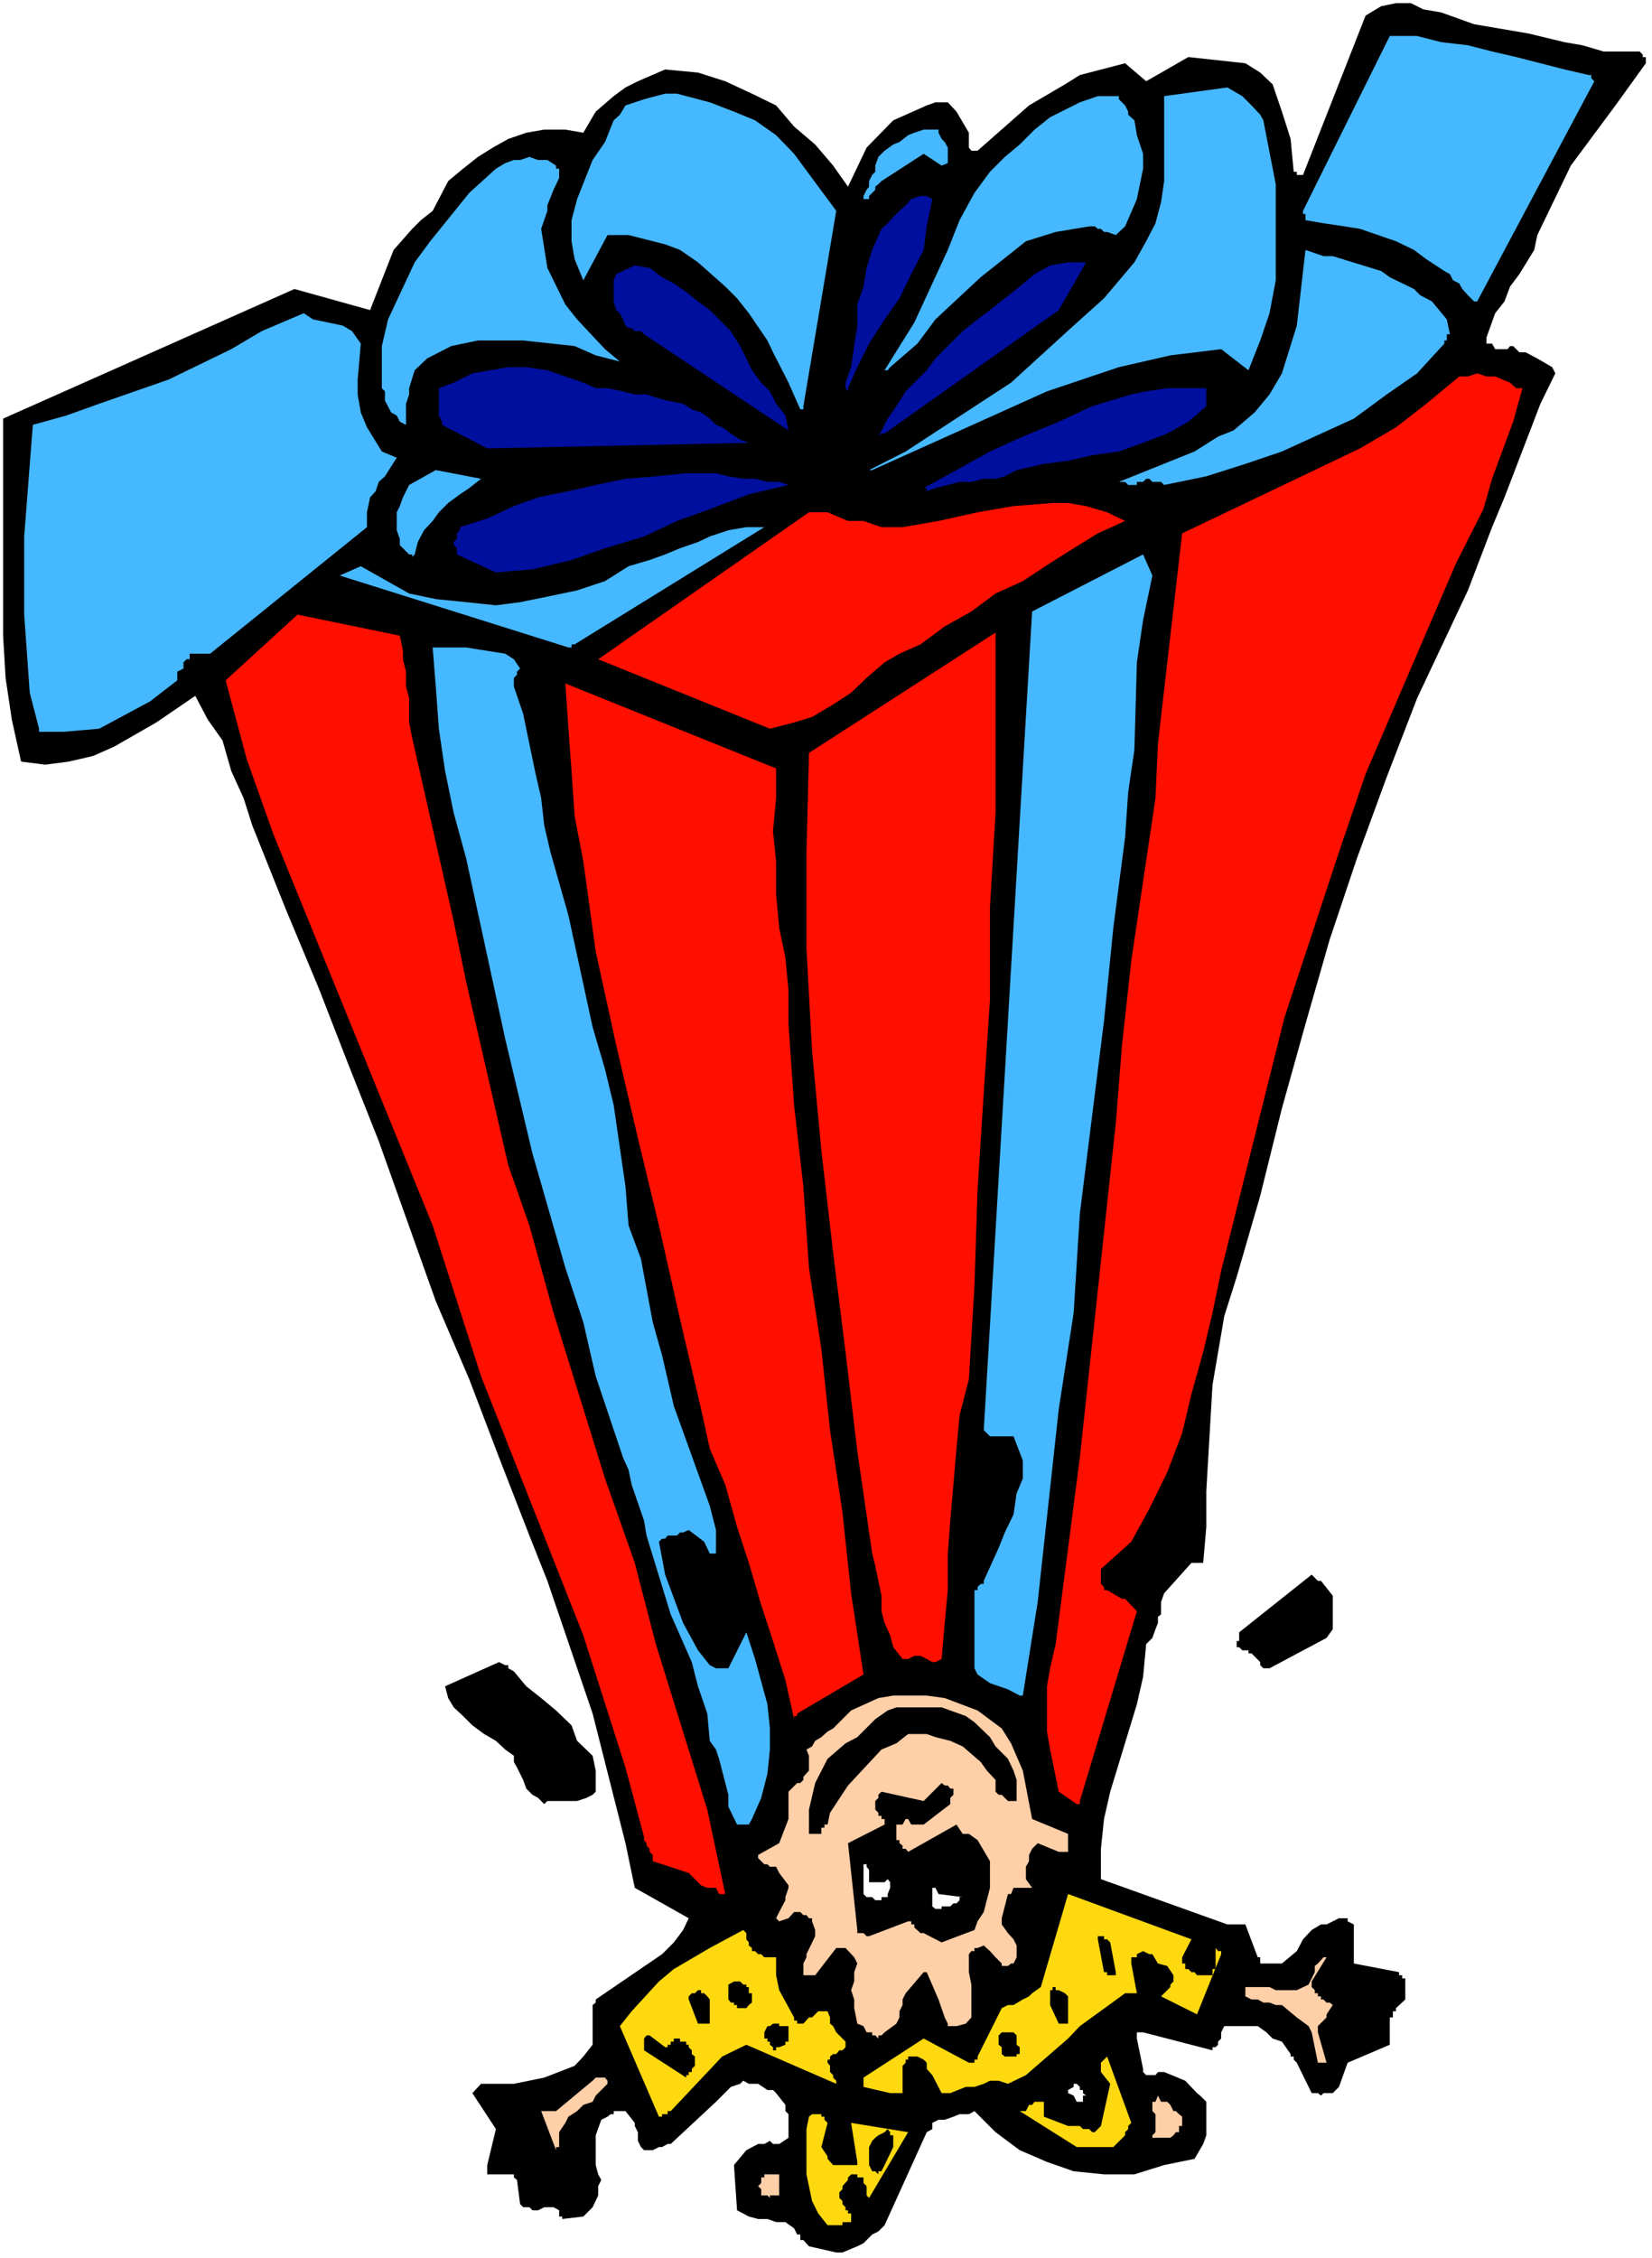
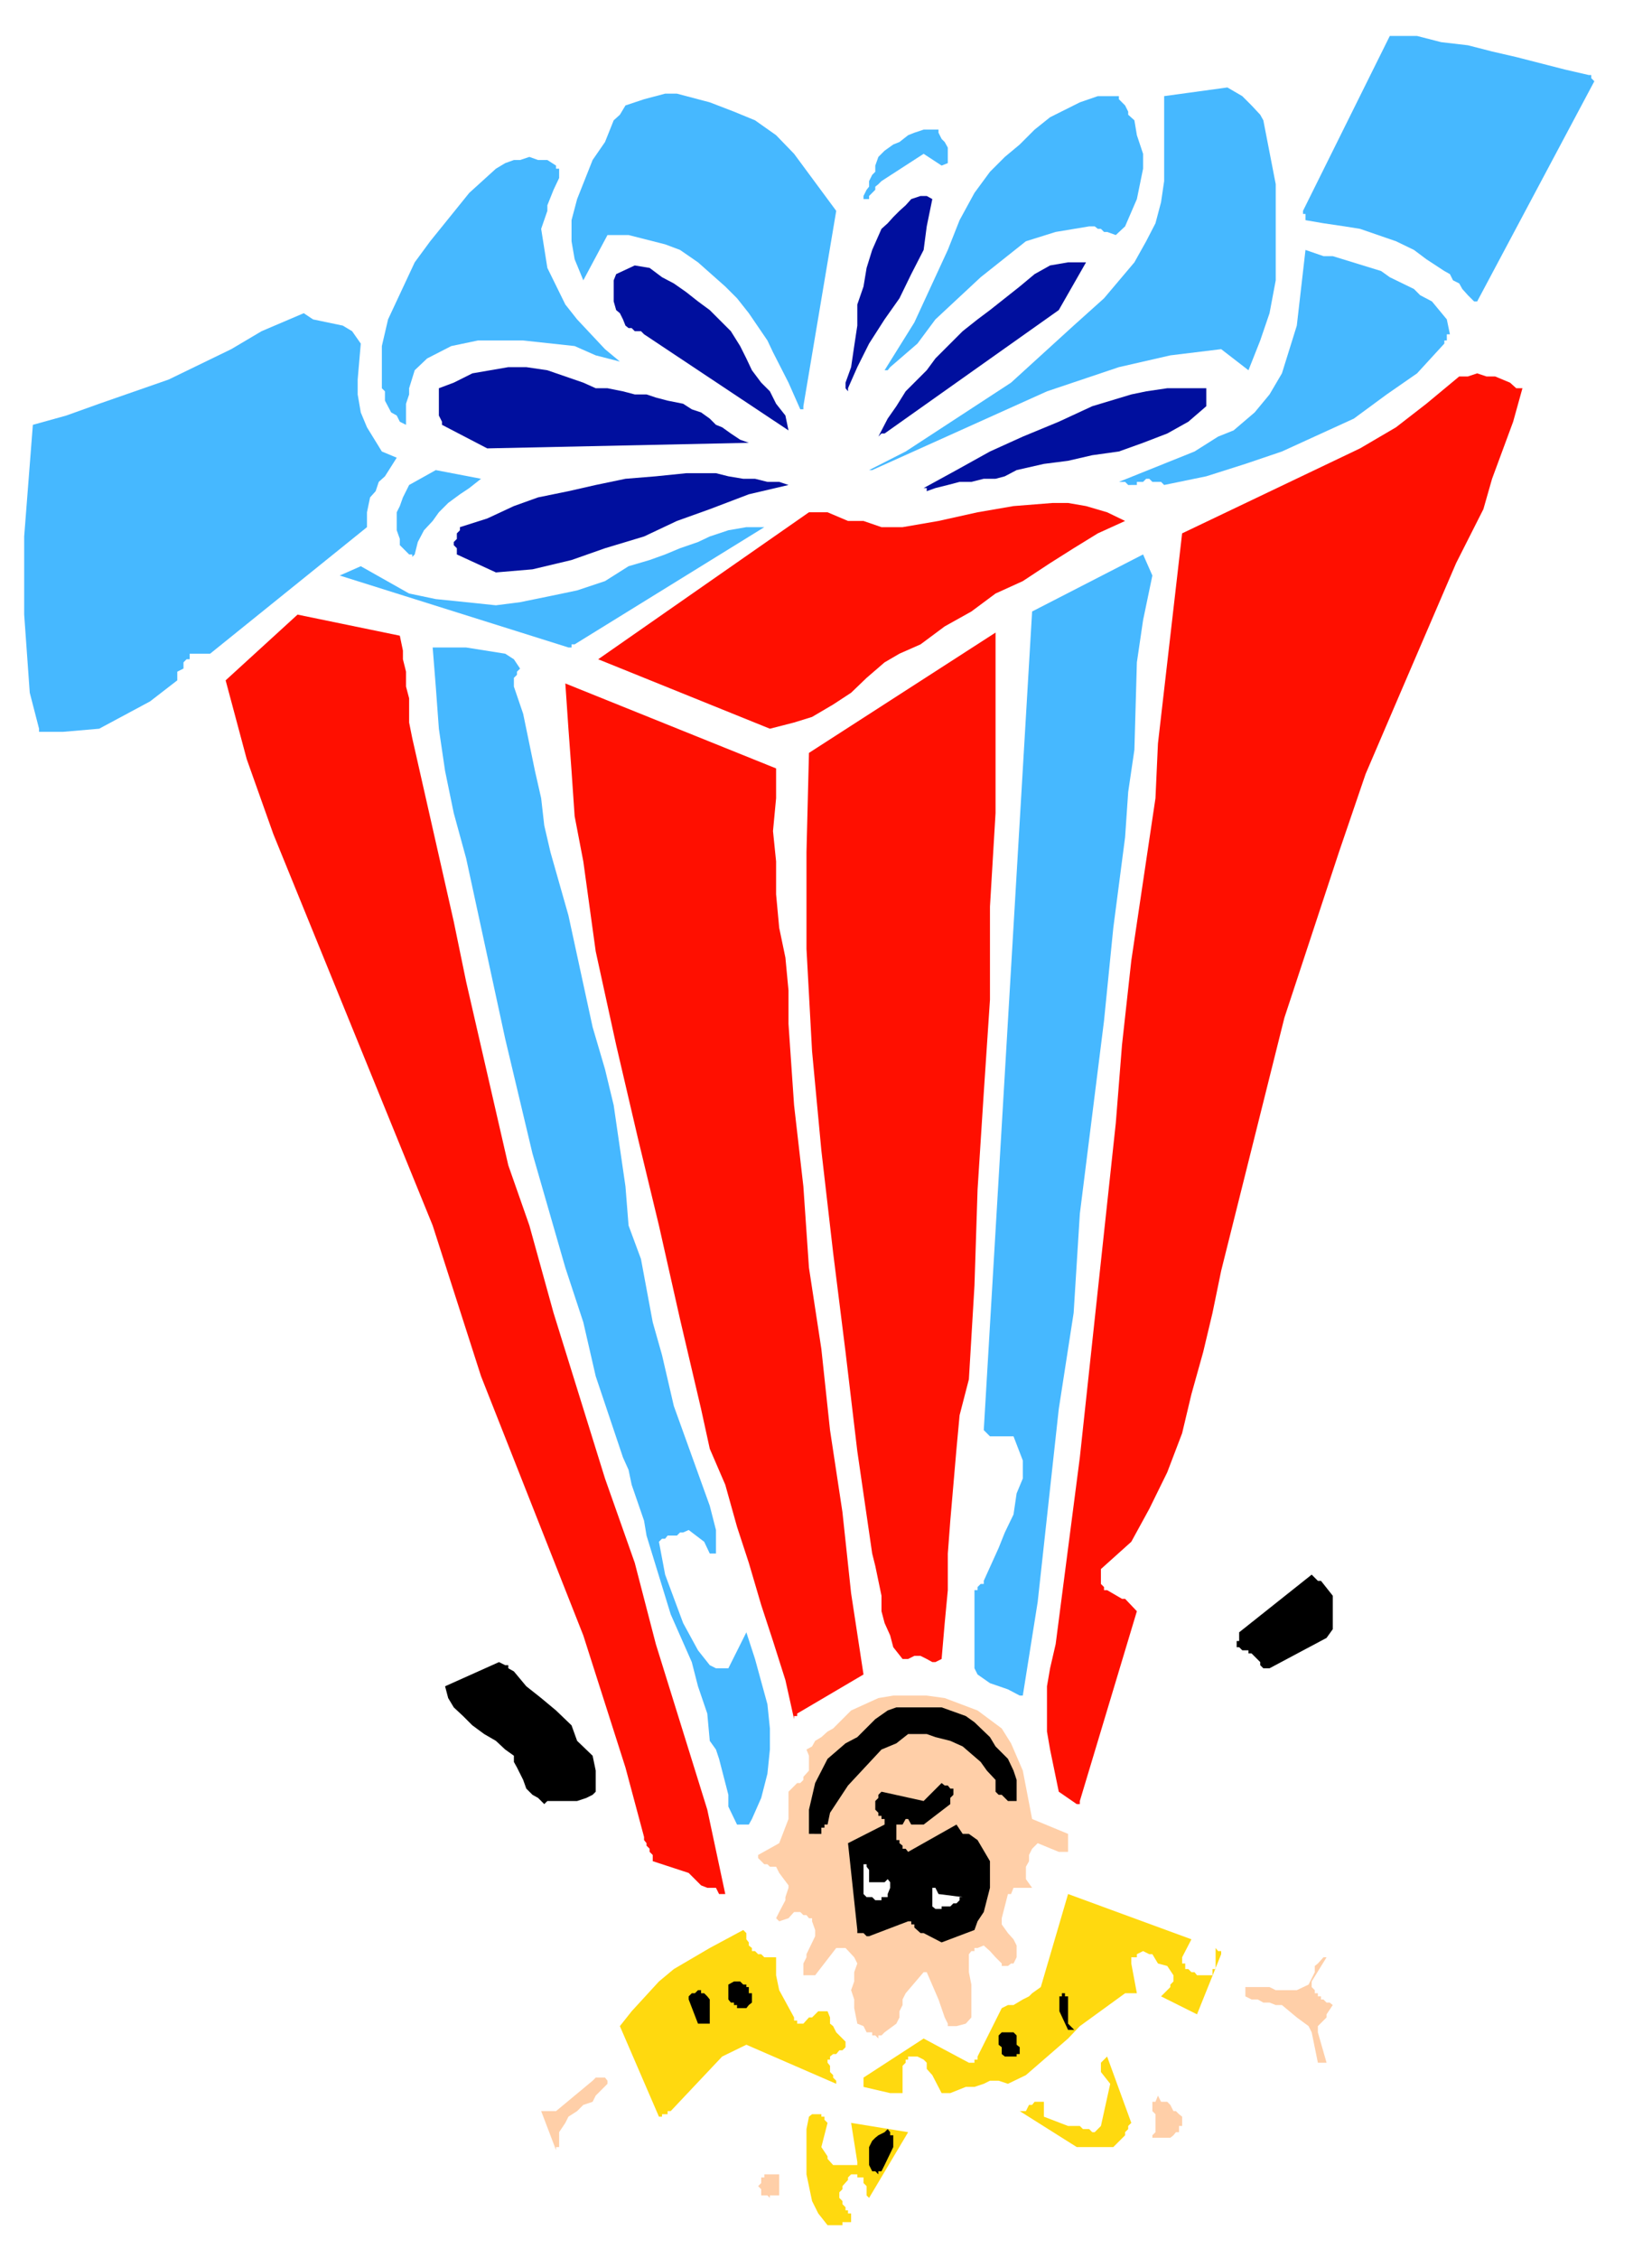
<svg xmlns="http://www.w3.org/2000/svg" xmlns:ns1="http://sodipodi.sourceforge.net/DTD/sodipodi-0.dtd" xmlns:ns2="http://www.inkscape.org/namespaces/inkscape" version="1.0" width="113.922mm" height="155.668mm" id="svg49" ns1:docname="Gift 31.wmf">
  <rect width="100%" height="100%" fill="#333333" stroke="none" />
  <ns1:namedview id="namedview49" pagecolor="#ffffff" bordercolor="#000000" borderopacity="0.25" ns2:showpageshadow="2" ns2:pageopacity="0.0" ns2:pagecheckerboard="0" ns2:deskcolor="#d1d1d1" ns2:document-units="mm" />
  <defs id="defs1">
    <pattern id="WMFhbasepattern" patternUnits="userSpaceOnUse" width="6" height="6" x="0" y="0" />
  </defs>
  <path style="fill:#ffffff;fill-opacity:1;fill-rule:evenodd;stroke:none" d="M 0,588.353 H 430.571 V 0 H 0 Z" id="path1" />
-   <path style="fill:#000000;fill-opacity:1;fill-rule:evenodd;stroke:none" d="m 217.951,586.899 h 1.616 l 3.878,-1.616 1.616,-0.808 2.262,-2.262 1.616,-0.808 1.616,-1.616 10.986,-24.239 1.454,-0.808 v -1.616 l 1.616,-0.808 h 1.616 l 2.262,-0.808 1.616,-0.646 h 2.423 l 1.454,-0.808 5.493,5.494 6.301,4.686 7.109,3.07 6.947,2.424 7.917,0.808 h 7.917 l 7.755,-2.424 7.917,-1.616 2.262,-3.878 0.808,-2.262 v -4.848 -1.454 -2.424 l -1.616,-1.616 -0.808,-0.646 -3.07,-3.232 -5.493,-2.262 h -1.616 l -0.646,0.808 h -2.423 l -0.808,-0.808 v -0.808 L 296.31,531.15 v -1.616 h 1.616 l 18.095,4.686 v -0.808 h 0.808 l 0.646,-0.646 v -0.808 l 0.808,-0.808 v -1.616 l 0.808,-1.616 h 1.616 4.685 2.423 l 2.262,1.616 1.616,1.616 2.423,0.808 2.262,3.232 v 0.646 h 0.808 v 0.808 l 0.808,0.808 3.878,7.918 h 1.616 l 0.808,0.646 0.646,-0.646 h 2.423 l 1.616,-1.616 2.262,-6.302 10.986,-4.686 v -7.11 h 0.808 V 524.04 h 0.808 v -0.808 l 2.423,-2.262 v -5.494 h -0.808 v -0.808 h -0.808 v -0.808 l -11.794,-2.262 v -4.04 -1.454 -4.686 l -1.616,-0.808 v -0.808 h -2.262 l -3.231,1.616 h -1.454 l -2.423,1.454 -2.262,2.424 -1.616,3.07 -3.878,3.232 h -1.616 -2.423 -0.808 -0.808 v -1.616 h -0.646 l -3.231,-8.564 h -4.685 l -32.959,-11.796 v -7.918 l 0.808,-7.756 1.616,-7.11 6.947,-22.784 1.616,-7.11 0.808,-8.564 1.616,-1.616 0.808,-2.262 0.646,-1.616 v -1.616 l 0.808,-0.646 v -3.232 l 0.808,-2.262 7.109,-7.918 h 3.07 l 0.808,-9.372 v -9.372 l 1.616,-27.632 3.07,-17.937 3.231,-10.18 6.139,-21.168 5.655,-22.784 6.139,-21.976 6.301,-21.976 7.109,-21.168 7.755,-21.168 7.917,-20.522 13.248,-28.117 6.301,-16.482 3.231,-7.756 9.371,-24.4 3.878,-7.918 -0.808,-1.616 -3.878,-2.262 -3.07,-1.616 h -1.616 l -1.616,-1.616 h -0.808 l -0.646,0.808 h -3.231 l -0.808,-1.454 h -1.454 v -0.808 -0.808 l 2.262,-6.302 2.423,-3.07 1.454,-3.878 2.423,-3.232 3.878,-6.302 0.808,-3.878 8.725,-18.098 11.633,-15.674 7.917,-10.988 v -1.616 h -0.808 v -0.646 l -0.808,-0.808 h -9.371 l -5.493,-1.616 -4.685,-0.808 -9.371,-2.262 -14.218,-2.424 -8.563,-3.07 -4.685,-0.808 -3.231,-1.616 h -3.878 l -3.878,0.808 -4.039,2.424 -16.318,41.529 h -1.616 V 44.761 h -0.808 l -0.808,-8.564 -2.262,-7.11 -2.423,-7.11 -3.231,-3.07 -3.878,-2.424 -14.864,-1.616 -10.986,6.302 -5.493,-4.686 -11.794,3.07 -3.878,2.424 -9.371,5.494 -13.41,11.796 h -1.616 l -0.646,-0.808 v -3.878 l -3.231,-5.494 -2.262,-2.424 h -3.231 l -2.262,0.808 -8.725,3.878 -6.947,7.11 -4.847,10.18 -3.878,-5.494 -4.685,-5.494 -5.493,-4.686 -4.685,-5.494 -6.301,-3.07 -6.947,-3.232 -7.109,-2.262 -8.563,-0.808 -7.109,3.07 -3.231,1.616 -3.07,2.262 -4.685,4.04 -3.231,5.494 -4.685,-0.808 h -5.493 l -4.685,0.808 -4.685,1.616 -4.039,2.262 -3.878,2.424 -3.878,3.07 -3.878,3.232 -4.039,7.756 -3.07,2.424 -2.262,2.262 -4.847,5.494 L 96.454,80.796 76.743,75.301 0.808,109.074 v 56.557 l 0.646,10.988 1.616,10.827 2.423,10.988 6.301,0.808 6.139,-0.808 6.301,-1.454 5.493,-2.424 10.986,-6.302 10.179,-6.948 3.231,6.14 3.878,5.494 2.262,7.918 3.231,7.11 2.262,7.11 8.725,21.815 8.563,20.522 7.917,20.36 7.755,19.553 14.864,41.691 8.725,20.36 7.755,20.36 7.917,20.36 4.685,11.796 11.794,34.581 8.563,33.773 2.423,11.635 14.056,7.918 -1.454,3.07 -2.423,3.232 -3.07,3.07 -17.287,11.796 v 0.808 l -0.808,0.646 v 1.616 0.808 3.07 4.848 l -2.423,3.07 -2.262,2.424 -7.917,3.07 -7.917,1.616 h -8.563 l -2.262,2.424 6.139,9.372 -2.262,9.372 v 2.424 h 0.808 3.878 0.808 1.454 v 0.808 l 0.808,0.646 0.808,6.302 0.808,0.808 h 1.616 l 0.808,0.808 h 1.454 l 1.616,-0.808 h 2.423 l 1.454,0.808 v 1.616 h 0.808 v 0.646 l 5.493,-0.646 2.423,-2.424 1.454,-3.07 v -2.424 l 0.808,-1.616 -0.808,-1.454 -0.646,-2.424 v -7.756 l 1.454,-4.04 1.616,-0.808 0.808,-0.646 h 0.808 v -0.808 h 3.07 l 2.423,3.07 v 0.808 l 0.808,1.616 v 2.262 l 0.808,1.616 0.808,0.808 h 2.262 l 1.616,-0.808 h 0.808 l 1.454,-0.808 h 0.808 l 11.794,-10.988 1.616,-1.616 2.262,-2.262 2.423,-0.808 0.808,-0.808 1.454,0.808 h 2.423 l 2.423,1.616 h 1.454 l 0.808,0.808 2.423,3.07 v 1.616 l 0.808,0.808 v 6.14 l -2.423,1.616 h -1.616 l -0.808,-0.808 -1.454,0.808 h -1.616 l -3.07,1.616 -3.231,3.878 0.808,11.796 3.07,1.616 2.423,0.646 h 2.423 l 2.262,0.808 h 2.423 l 2.262,1.616 0.808,1.616 h 0.808 v 1.454 h 0.808 l 1.454,1.616 z" id="path2" />
  <path style="fill:#ffd90f;fill-opacity:1;fill-rule:evenodd;stroke:none" d="m 217.951,579.789 h 1.616 v -0.808 h 2.262 v -2.262 h -0.808 v -0.808 h -0.646 v -0.808 l -0.808,-0.808 v -0.808 l -0.808,-0.808 v -1.454 l 0.808,-0.808 v -0.808 l 1.454,-1.616 v -0.646 l 0.808,-0.808 h 1.616 v 0.808 h 1.616 v 0.646 0.808 l 0.808,0.808 v 2.424 l 0.646,0.646 10.179,-17.129 -14.864,-2.424 1.616,10.18 v 0.808 h -0.808 -3.878 -1.616 l -1.454,-1.616 v -0.646 l -1.616,-2.424 1.616,-6.302 -0.808,-0.808 v -0.808 h -0.808 v -0.646 h -2.423 l -0.808,0.646 -0.646,3.232 v 11.796 l 1.454,6.948 1.616,3.232 2.423,3.07 z" id="path3" />
  <path style="fill:#ffcfa8;fill-opacity:1;fill-rule:evenodd;stroke:none" d="m 200.664,572.679 v -0.646 h 0.808 0.808 0.808 v -0.808 -0.808 -0.808 -1.616 -0.646 -0.808 h -0.808 -0.808 -0.808 -0.646 -0.808 v 0.808 h -0.808 v 0.646 0.808 l -0.808,0.808 0.808,0.808 v 0.808 0.808 h 0.808 0.808 z" id="path4" />
  <path style="fill:#000000;fill-opacity:1;fill-rule:evenodd;stroke:none" d="m 230.553,564.115 2.262,-4.686 v -0.808 -0.808 -0.808 -0.646 h -0.808 v -0.808 l -0.646,-0.808 -0.808,0.808 -1.616,0.808 -0.808,0.646 -0.808,0.808 -0.808,1.616 v 1.616 1.454 1.616 l 0.808,1.616 h 0.808 l 0.808,0.808 v -0.808 h 0.808 z" id="path5" />
  <path style="fill:#ffcfa8;fill-opacity:1;fill-rule:evenodd;stroke:none" d="m 145.732,559.428 v -0.808 -0.808 -0.808 -0.646 -0.808 l 1.616,-2.424 0.808,-1.616 2.262,-1.454 1.616,-1.616 2.423,-0.808 0.808,-1.616 1.454,-1.454 1.616,-1.616 v -0.808 l -0.646,-0.808 h -0.969 -0.808 -0.646 l -0.808,0.808 -9.532,7.918 h -0.646 -0.808 -0.808 -0.808 -0.808 l 3.878,10.18 v -0.808 z" id="path6" />
  <path style="fill:#ffd90f;fill-opacity:1;fill-rule:evenodd;stroke:none" d="m 280.639,559.428 h 9.532 l 3.07,-3.07 v -0.808 l 0.808,-0.808 v -0.808 l 0.808,-0.808 -6.301,-17.29 -1.616,1.616 v 2.424 l 2.423,3.07 -2.423,10.988 -1.616,1.616 h -0.646 l -0.808,-0.808 h -1.616 l -0.808,-0.808 h -3.07 l -6.301,-2.424 v -3.878 h -2.423 l -0.646,0.808 h -0.808 l -0.808,1.616 h -0.808 -0.808 z" id="path7" />
  <path style="fill:#ffcfa8;fill-opacity:1;fill-rule:evenodd;stroke:none" d="m 301.804,557.005 h 0.808 0.808 0.808 0.808 l 0.808,-0.646 0.646,-0.808 h 0.808 v -0.808 -0.808 h 0.808 v -0.808 -1.616 l -0.808,-0.646 -0.808,-0.808 h -0.646 l -0.808,-1.616 -0.808,-0.808 h -1.616 l -0.808,-1.616 -0.646,1.616 h -0.808 v 0.808 1.616 l 0.808,0.808 v 1.454 0.808 0.808 0.808 0.808 l -0.808,0.808 v 0.646 h 0.808 z" id="path8" />
  <path style="fill:#ffd90f;fill-opacity:1;fill-rule:evenodd;stroke:none" d="m 171.744,551.51 h 0.808 v -0.646 h 1.454 v -0.808 h 0.808 l 13.41,-14.22 6.301,-3.07 23.427,10.18 v -0.808 l -0.808,-0.808 v -0.646 l -0.808,-0.808 v -1.616 l -0.646,-0.808 v -0.808 h 0.646 v -0.808 l 0.808,-0.646 h 0.808 l 0.808,-0.97 h 0.808 l 0.808,-0.808 v -1.454 l -0.808,-0.808 -1.616,-1.616 -0.808,-1.616 -0.808,-0.646 v -1.616 L 215.689,524.04 h -2.423 l -1.616,1.616 h -0.808 l -1.454,1.616 h -1.616 v -0.808 h -0.808 v -0.808 l -3.878,-7.11 -0.808,-3.878 v -4.686 h -0.808 -2.262 l -0.808,-0.808 h -0.808 l -0.808,-0.808 h -0.808 v -0.808 l -0.808,-0.646 v -0.808 l -0.646,-0.808 v -1.616 l -0.808,-0.808 -8.725,4.686 -9.371,5.494 -3.878,3.232 -7.109,7.756 -3.07,3.878 z" id="path9" />
  <path style="fill:#ffffff;fill-opacity:1;fill-rule:evenodd;stroke:none" d="m 283.062,546.016 -0.808,-0.646 v -0.808 h -0.808 v -0.808 l -0.808,-0.808 h -0.808 v 0.808 l -1.454,0.808 v 0.808 l 1.454,0.646 0.808,1.616 h 0.808 0.808 v -1.616 z" id="path10" />
  <path style="fill:#ffd90f;fill-opacity:1;fill-rule:evenodd;stroke:none" d="m 232.008,545.37 h 3.231 v -7.11 l 0.808,-0.808 v -0.808 h 0.646 v -0.808 h 2.423 l 1.616,0.808 0.808,0.808 v 1.616 l 1.454,1.616 2.423,4.686 h 2.262 l 4.039,-1.616 h 2.262 l 2.423,-0.808 1.616,-0.808 h 2.262 l 2.423,0.808 4.685,-2.262 10.986,-9.534 3.07,-3.232 11.794,-8.564 h 3.07 l -1.454,-7.756 v -1.616 h 0.808 0.646 v -0.808 l 1.616,-0.808 1.616,0.808 h 0.808 l 1.454,2.424 2.423,0.646 1.616,2.424 v 1.616 l -0.808,0.808 v 0.646 l -2.423,2.424 9.371,4.686 6.301,-15.674 v -0.808 h -0.808 l -0.646,-0.808 v 5.494 h -0.808 v 0.808 0.808 h -4.039 l -0.646,-0.808 h -0.808 l -0.808,-0.808 h -0.808 v -1.454 h -0.808 v -1.616 l 2.423,-4.686 -32.151,-11.796 -7.109,24.239 -2.262,1.616 -0.808,0.808 -1.616,0.808 -2.423,1.454 h -1.454 l -1.616,0.808 -6.301,12.604 v 0.808 h -0.808 v 0.808 h -1.454 L 240.732,531.15 225.06,541.33 v 2.424 z" id="path11" />
-   <path style="fill:#000000;fill-opacity:1;fill-rule:evenodd;stroke:none" d="m 179.499,540.684 v -0.808 h 0.808 v -0.808 l 0.808,-0.808 v -2.424 l -0.808,-0.646 v -0.97 l -0.808,-0.808 v -0.646 h -0.646 v -0.808 h -1.616 V 531.15 h -1.616 v 0.808 h -0.808 v 0.808 h -0.808 v 0.646 h -0.646 l -4.039,-3.07 h -0.808 l -0.646,0.808 v 3.07 l 10.986,7.11 v -0.646 z" id="path12" />
  <path style="fill:#ffcfa8;fill-opacity:1;fill-rule:evenodd;stroke:none" d="m 344.295,537.452 h 1.454 l -2.262,-7.918 v -1.616 l 1.454,-1.454 0.808,-0.808 v -0.808 l 1.616,-2.424 -0.808,-0.646 h -0.808 l -0.808,-0.808 h -0.646 v -0.808 h -0.808 v -0.808 h -0.808 v -0.808 l -0.808,-0.808 v -1.454 l 3.878,-6.302 h -0.808 l -1.454,1.616 -0.808,0.646 v 1.616 l -1.616,3.232 -3.07,1.454 h -5.493 l -1.616,-0.808 h -6.301 v 2.424 l 1.616,0.808 h 1.616 l 1.454,0.808 h 1.616 l 1.616,0.646 h 1.616 l 3.878,3.232 3.07,2.262 0.808,1.616 1.616,7.918 z" id="path13" />
  <path style="fill:#000000;fill-opacity:1;fill-rule:evenodd;stroke:none" d="m 263.513,535.836 h 0.646 0.808 v -0.646 h 0.808 v -0.97 -0.808 l -0.808,-0.646 v -0.808 -0.808 -0.808 l -0.808,-0.808 h -0.646 -0.808 -0.808 -0.808 l -0.808,0.808 v 0.808 0.808 0.808 l 0.808,0.646 v 0.808 0.97 l 0.808,0.646 h 0.808 z" id="path14" />
-   <path style="fill:#000000;fill-opacity:1;fill-rule:evenodd;stroke:none" d="m 203.087,533.412 1.616,-0.646 v -0.808 h 0.808 v -0.808 -0.808 -0.808 -1.616 h -0.808 -1.616 v -0.646 h -0.808 -0.808 l -0.808,0.646 h -0.646 l -0.808,1.616 v 0.808 0.808 h 0.808 v 0.808 h 0.646 v 0.808 l 0.808,0.646 v 0.808 h 0.808 v -0.808 z" id="path15" />
  <path style="fill:#ffcfa8;fill-opacity:1;fill-rule:evenodd;stroke:none" d="m 230.553,529.534 3.07,-2.262 0.808,-1.616 V 524.04 l 0.808,-1.616 v -1.454 l 0.808,-1.616 4.685,-5.494 h 0.808 l 3.07,7.11 1.616,4.686 0.808,1.616 v 0.646 h 0.646 1.616 l 2.423,-0.646 1.454,-1.616 v -8.564 l -0.646,-3.232 v -4.686 l 0.646,-0.808 h 0.808 v -0.808 h 0.808 l 1.616,-0.646 1.616,1.454 1.454,1.616 1.616,1.616 v 0.646 h 1.616 l 0.808,-0.646 h 0.646 l 0.808,-1.616 v -3.07 l -0.808,-1.616 -1.454,-1.616 -1.616,-2.262 v -1.616 l 1.616,-6.302 h 0.808 l 0.646,-1.616 h 4.847 l -1.616,-2.262 v -3.232 l 0.808,-1.454 v -1.616 l 0.808,-1.616 1.454,-1.454 5.493,2.262 h 2.423 v -0.808 -0.808 -3.07 l -9.371,-3.878 -2.423,-12.604 -3.07,-7.11 -2.423,-3.878 -6.301,-4.686 -8.563,-3.232 -4.685,-0.646 h -8.725 l -3.878,0.646 -7.109,3.232 -4.685,4.686 -1.454,0.808 -1.616,1.454 -1.616,0.97 -0.808,1.454 -1.454,0.808 0.646,1.616 v 3.878 l -1.454,1.616 v 0.808 l -0.808,0.808 h -0.808 l -2.262,2.262 v 1.616 0.808 2.262 0.808 1.616 l -2.423,6.302 -5.493,3.07 v 0.808 l 1.616,1.616 h 0.808 l 0.646,0.646 h 1.616 l 0.808,1.616 2.423,3.232 v 0.646 l -0.808,2.424 v 0.808 l -1.616,3.07 -0.808,1.616 0.808,0.808 2.423,-0.808 1.454,-1.616 h 1.616 l 0.808,0.808 h 0.808 l 0.646,0.808 h 0.808 v 0.808 l 0.808,2.262 v 1.616 l -2.262,4.686 v 0.808 l -0.808,1.616 v 3.07 h 3.07 l 5.493,-7.11 h 2.423 l 2.262,2.424 0.808,1.616 -0.808,2.262 v 2.424 l -0.808,2.262 0.808,2.424 v 2.262 l 0.808,4.04 1.616,0.646 0.808,1.616 h 0.646 0.808 v 0.808 h 0.808 l 0.808,0.808 v -0.808 h 0.808 z" id="path16" />
  <path style="fill:#000000;fill-opacity:1;fill-rule:evenodd;stroke:none" d="m 184.346,527.272 h 0.646 v -0.808 -1.616 -0.808 -0.808 -0.808 -1.454 l -0.646,-0.808 -0.808,-0.808 h -0.808 v -0.808 h -0.808 l -0.808,0.808 h -0.808 l -0.808,0.808 v 0.808 l 2.423,6.302 h 0.808 0.808 z" id="path17" />
-   <path style="fill:#000000;fill-opacity:1;fill-rule:evenodd;stroke:none" d="m 278.377,527.272 v -1.616 -0.808 -1.616 -0.808 -1.454 -0.808 l -0.808,-0.808 -1.616,-0.808 h -0.808 v -0.808 h -0.808 v 0.808 h -0.646 v 0.808 0.808 0.808 0.808 0.646 l 2.262,4.848 h 1.616 z" id="path18" />
+   <path style="fill:#000000;fill-opacity:1;fill-rule:evenodd;stroke:none" d="m 278.377,527.272 v -1.616 -0.808 -1.616 -0.808 -1.454 -0.808 h -0.808 v -0.808 h -0.808 v 0.808 h -0.646 v 0.808 0.808 0.808 0.808 0.646 l 2.262,4.848 h 1.616 z" id="path18" />
  <path style="fill:#000000;fill-opacity:1;fill-rule:evenodd;stroke:none" d="m 195.171,522.424 0.808,-0.646 v -0.808 -0.808 -0.808 h -0.808 v -0.808 -0.808 h -0.646 v -0.646 h -0.808 l -0.808,-0.808 h -0.808 -0.808 l -1.454,0.808 v 0.646 0.808 0.808 0.808 0.808 l 0.646,0.808 h 0.808 v 0.646 h 0.808 v 0.808 h 0.808 0.808 0.808 z" id="path19" />
-   <path style="fill:#000000;fill-opacity:1;fill-rule:evenodd;stroke:none" d="m 290.171,514.668 h 0.646 v -0.808 l -1.454,-7.756 -0.808,-0.808 h -0.808 v -0.808 h -0.808 -0.808 v 0.808 l 1.616,8.564 h 0.808 v 0.808 h 0.808 z" id="path20" />
  <path style="fill:#000000;fill-opacity:1;fill-rule:evenodd;stroke:none" d="m 245.417,506.103 8.563,-3.232 0.808,-2.262 1.616,-2.424 1.616,-6.302 v -6.948 l -3.231,-5.494 -2.262,-1.616 h -0.808 -0.808 l -1.616,-2.424 -12.602,7.11 -0.646,-0.808 h -0.808 v -0.808 l -0.808,-0.646 v -0.808 h -0.808 v -4.04 h 0.808 0.808 l 0.808,-1.454 h 0.646 l 0.808,1.454 h 1.616 1.616 l 6.947,-5.333 v -1.616 l 0.808,-0.808 v -1.616 h -0.808 l -0.646,-0.808 h -0.808 l -0.808,-0.646 -4.685,4.686 -10.986,-2.424 -0.808,0.808 v 0.808 l -0.808,0.808 v 2.262 l 0.808,0.808 v 0.808 h 0.808 v 0.808 h 0.808 v 1.454 l -9.532,4.848 2.423,22.623 v 0.808 h 1.616 l 0.808,0.808 h 0.646 l 10.179,-3.878 h 0.808 v 0.808 h 0.808 v 0.808 l 1.616,1.454 h 0.808 z" id="path21" />
  <path style="fill:#ffffff;fill-opacity:1;fill-rule:evenodd;stroke:none" d="m 245.417,496.731 h 0.808 0.808 0.646 l 0.808,-0.808 h 0.808 l 0.808,-0.808 v -0.808 h 0.808 l -6.301,-0.808 -0.808,-1.616 h -0.808 v 1.616 0.808 0.808 0.808 0.808 l 0.808,0.646 h 0.808 0.808 z" id="path22" />
  <path style="fill:#ffffff;fill-opacity:1;fill-rule:evenodd;stroke:none" d="m 228.938,495.115 h 0.808 v -0.808 h 0.808 0.808 v -0.808 l 0.646,-1.616 v -0.646 -0.808 l -0.646,-0.808 -0.808,0.808 h -0.808 -0.808 -0.808 -0.808 -0.808 v -0.808 -0.808 -0.808 -0.808 l -0.646,-0.808 v -0.646 h -0.808 v 0.646 0.808 0.808 0.808 0.808 0.808 0.808 0.646 1.616 l 0.808,0.808 h 0.646 0.808 l 0.808,0.808 z" id="path23" />
  <path style="fill:#ff0f00;fill-opacity:1;fill-rule:evenodd;stroke:none" d="m 189.031,493.499 -4.685,-21.976 -13.41,-43.145 -5.493,-21.168 -7.755,-21.976 -13.41,-43.145 -6.301,-22.784 -5.493,-15.674 -10.986,-47.831 -3.231,-15.674 -10.825,-47.831 -0.808,-4.04 v -6.302 l -0.808,-3.07 v -3.878 l -0.808,-3.232 v -2.262 l -0.808,-3.878 -26.658,-5.494 -18.742,17.129 5.493,20.522 6.947,19.553 41.522,101.964 12.602,39.267 26.658,67.545 10.986,34.419 4.847,18.098 v 0.808 l 0.646,0.808 v 0.646 l 0.808,0.808 v 0.808 l 0.808,0.808 v 1.616 l 9.371,3.07 3.231,3.232 1.616,0.646 h 0.646 1.616 l 0.808,1.616 z" id="path24" />
  <path style="fill:#000000;fill-opacity:1;fill-rule:evenodd;stroke:none" d="m 212.458,477.825 h 0.808 0.808 v -1.616 h 0.808 v -0.808 h 0.808 l 0.646,-3.07 4.685,-7.11 8.725,-9.372 3.878,-1.616 3.07,-2.424 h 4.847 l 2.262,0.808 3.878,0.97 3.231,1.454 4.685,4.04 1.616,2.262 2.262,2.424 v 1.454 0.808 0.808 l 0.808,0.808 h 0.808 l 1.616,1.616 h 2.262 v -5.494 l -0.808,-2.424 -1.454,-3.07 -3.231,-3.232 -1.454,-2.424 -4.039,-3.878 -2.262,-1.616 -6.301,-2.262 h -11.794 l -2.262,0.808 -3.231,2.262 -4.685,4.686 -3.07,1.616 -4.685,4.04 -3.231,6.302 -1.616,6.948 v 6.302 z" id="path25" />
  <path style="fill:#46b8ff;fill-opacity:1;fill-rule:evenodd;stroke:none" d="m 192.909,475.401 h 0.808 1.454 l 0.808,-1.454 2.423,-5.494 1.616,-6.302 0.646,-6.302 v -5.494 l -0.646,-6.302 -3.231,-11.796 -2.262,-6.948 -4.685,9.372 h -3.231 l -1.616,-0.808 -3.07,-3.878 -3.878,-7.11 -4.685,-12.604 -1.616,-8.564 0.808,-0.808 h 0.808 l 0.646,-0.808 h 2.423 l 0.808,-0.808 h 0.808 l 1.454,-0.646 4.039,3.07 1.454,3.07 h 1.616 v -6.14 l -1.616,-6.302 -9.371,-26.016 -3.07,-13.25 -2.423,-8.564 -3.07,-16.482 -3.231,-8.726 -0.808,-10.18 -3.07,-21.168 -2.262,-9.372 -3.231,-10.988 -6.301,-29.086 -4.685,-16.482 -1.616,-6.948 -0.808,-7.11 -1.616,-7.11 -3.07,-14.866 -2.423,-7.11 v -2.262 l 0.808,-0.808 v -0.808 l 0.808,-0.808 -1.616,-2.424 -2.262,-1.454 -10.179,-1.616 h -8.725 l 0.808,10.18 0.808,10.988 1.616,10.988 2.262,10.988 3.231,11.796 10.179,47.023 7.109,29.894 8.563,29.733 4.685,14.22 3.231,14.058 7.109,21.168 1.454,3.232 0.808,3.878 3.231,9.372 0.646,3.878 6.301,20.522 5.493,12.443 1.616,6.302 2.423,7.11 0.646,7.11 1.616,2.262 0.808,2.424 2.423,9.372 v 3.07 l 2.262,4.686 z" id="path26" />
  <path style="fill:#000000;fill-opacity:1;fill-rule:evenodd;stroke:none" d="m 142.662,469.261 h 2.262 1.616 1.616 1.616 0.646 l 2.423,-0.808 1.616,-0.808 0.808,-0.808 v -5.494 l -0.808,-3.878 -4.039,-3.878 -1.454,-4.04 -4.039,-3.878 -3.878,-3.232 -3.878,-3.07 -3.231,-3.878 -1.454,-0.808 v -0.808 h -0.808 l -1.616,-0.808 -14.056,6.302 0.808,3.07 1.454,2.424 2.423,2.262 2.423,2.424 3.07,2.262 3.07,1.778 2.423,2.262 2.262,1.616 v 1.616 l 0.808,1.454 0.808,1.616 0.808,1.616 0.808,2.262 1.616,1.616 1.454,0.808 1.616,1.616 z" id="path27" />
  <path style="fill:#ff0f00;fill-opacity:1;fill-rule:evenodd;stroke:none" d="m 281.446,469.261 14.864,-49.447 -3.07,-3.232 h -0.808 l -3.878,-2.262 h -0.808 v -0.808 l -0.808,-0.808 v -3.878 l 7.917,-7.11 4.685,-8.564 4.685,-9.534 3.878,-10.18 2.423,-10.18 3.07,-10.988 2.423,-10.18 2.262,-10.988 10.986,-43.953 5.493,-21.976 14.218,-43.145 6.947,-20.36 8.725,-20.36 14.864,-34.58 7.109,-14.058 2.262,-7.918 5.493,-14.866 2.423,-8.726 h -1.616 l -1.616,-1.454 -3.878,-1.616 h -2.262 l -2.423,-0.808 -2.423,0.808 h -2.262 l -8.563,7.11 -7.917,6.14 -9.371,5.494 -46.369,22.138 -6.301,54.779 -0.646,14.22 -6.301,42.337 -2.423,21.976 -1.616,20.36 -9.371,87.098 -6.301,48.639 -1.454,6.302 -0.808,4.686 v 11.796 l 0.808,4.686 2.262,10.988 4.685,3.232 h 0.808 z" id="path28" />
  <path style="fill:#ff0f00;fill-opacity:1;fill-rule:evenodd;stroke:none" d="m 207.773,446.476 17.287,-10.18 -3.231,-21.168 -2.262,-21.168 -3.231,-21.33 -2.262,-21.168 -3.231,-21.168 -1.454,-21.168 -2.423,-21.168 -1.454,-21.168 v -8.726 l -0.808,-8.564 -1.616,-7.756 -0.808,-8.726 v -8.564 l -0.808,-7.918 0.808,-8.564 v -7.756 l -54.932,-22.138 0.808,11.796 0.808,10.988 0.808,11.796 2.262,11.796 3.231,23.431 5.332,24.4 5.655,24.239 5.493,22.784 5.493,24.4 5.493,23.431 2.262,10.342 4.039,9.372 3.07,10.988 3.07,9.372 3.231,10.988 3.07,9.372 3.231,10.18 2.262,10.18 v -0.808 h 0.808 z" id="path29" />
  <path style="fill:#46b8ff;fill-opacity:1;fill-rule:evenodd;stroke:none" d="m 266.582,441.79 3.878,-24.4 5.493,-50.255 3.878,-25.047 1.616,-25.855 6.301,-50.255 2.423,-24.239 3.07,-23.592 0.808,-11.796 1.616,-10.988 0.646,-22.784 1.616,-10.988 2.423,-11.635 -2.423,-5.494 -28.92,14.866 -12.602,213.3 1.616,1.616 h 6.139 l 2.423,6.302 v 4.686 l -1.616,3.878 -0.808,5.494 -2.262,4.686 -1.616,4.04 -3.878,8.564 v 0.808 h -0.808 l -0.808,0.808 v 0.808 h -0.808 v 20.36 l 0.808,1.616 3.231,2.262 4.685,1.616 3.07,1.616 z" id="path30" />
  <path style="fill:#000000;fill-opacity:1;fill-rule:evenodd;stroke:none" d="m 330.885,434.68 14.864,-7.918 1.616,-2.262 v -8.726 l -3.07,-3.878 h -0.808 l -1.616,-1.616 -18.903,15.028 v 2.262 h -0.646 v 1.616 h 0.646 l 0.808,0.808 h 1.616 v 0.808 h 0.808 l 2.262,2.262 v 0.808 l 0.808,0.808 z" id="path31" />
  <path style="fill:#ff0f00;fill-opacity:1;fill-rule:evenodd;stroke:none" d="m 236.693,432.256 1.616,-0.808 h 0.808 0.808 l 1.616,0.808 1.454,0.808 h 0.808 l 1.616,-0.808 0.808,-9.372 0.808,-8.564 v -9.534 l 0.646,-8.564 0.808,-9.372 0.808,-9.372 0.808,-8.726 2.423,-9.372 1.454,-24.4 0.808,-25.047 1.616,-25.208 1.616,-24.239 v -24.239 l 1.454,-24.4 v -23.592 -23.431 l -48.631,31.349 -0.646,25.855 v 25.208 l 1.454,26.663 2.423,25.855 3.07,26.663 3.231,25.855 3.07,25.855 3.878,26.663 0.808,3.232 0.808,3.878 0.808,3.878 v 4.04 l 0.808,3.07 1.454,3.232 0.808,3.07 2.423,3.07 h 0.808 z" id="path32" />
  <path style="fill:#46b8ff;fill-opacity:1;fill-rule:evenodd;stroke:none" d="m 11.794,190.678 h 4.685 l 9.371,-0.808 13.248,-7.11 7.109,-5.494 v -1.454 -0.808 l 1.616,-0.808 v -1.616 l 0.808,-0.808 h 0.808 v -1.454 h 5.332 l 40.876,-32.965 v -3.878 l 0.808,-3.878 1.454,-1.616 0.808,-2.424 1.616,-1.454 3.07,-4.848 -3.878,-1.616 -3.878,-6.302 -1.616,-3.878 -0.808,-4.686 v -3.878 l 0.808,-9.372 -2.262,-3.232 -2.423,-1.454 -7.755,-1.616 -2.423,-1.616 -10.986,4.686 -7.917,4.686 -16.318,7.918 -18.095,6.302 -8.563,3.07 -8.725,2.424 -2.262,29.086 v 20.36 l 1.454,20.36 2.423,9.372 v 0.808 z" id="path33" />
  <path style="fill:#ff0f00;fill-opacity:1;fill-rule:evenodd;stroke:none" d="m 200.664,189.87 6.301,-1.616 4.685,-1.454 5.493,-3.232 4.685,-3.07 4.039,-3.878 4.685,-4.04 3.878,-2.262 5.493,-2.424 6.301,-4.686 6.947,-3.878 6.301,-4.686 7.109,-3.232 7.109,-4.686 6.139,-3.878 6.301,-3.878 7.109,-3.232 -4.685,-2.262 -5.493,-1.616 -4.685,-0.808 h -4.039 l -10.179,0.808 -9.371,1.616 -10.179,2.262 -9.371,1.616 h -5.493 l -4.685,-1.616 h -4.039 l -5.332,-2.262 h -0.808 -0.808 -0.808 -0.808 -0.808 -0.808 l -54.932,38.297 z" id="path34" />
  <path style="fill:#46b8ff;fill-opacity:1;fill-rule:evenodd;stroke:none" d="m 149.771,167.893 49.439,-30.541 h -4.685 l -4.685,0.808 -4.847,1.616 -3.07,1.454 -4.685,1.616 -3.878,1.616 -4.039,1.454 -5.493,1.616 -6.139,3.878 -7.27,2.424 -6.947,1.454 -7.917,1.616 -6.301,0.808 -7.755,-0.808 -7.917,-0.808 -6.947,-1.454 -12.602,-7.11 -5.493,2.424 59.618,18.745 h 0.808 v -0.808 z" id="path35" />
  <path style="fill:#000f9e;fill-opacity:1;fill-rule:evenodd;stroke:none" d="m 129.252,149.149 9.532,-0.808 10.179,-2.424 8.725,-3.07 10.179,-3.07 8.563,-4.04 8.563,-3.07 10.179,-3.878 10.34,-2.424 -2.423,-0.808 h -3.07 l -3.231,-0.808 h -3.07 l -3.878,-0.646 -3.231,-0.808 h -3.878 -3.878 l -7.917,0.808 -7.917,0.646 -7.755,1.616 -7.109,1.616 -7.917,1.616 -6.301,2.262 -6.947,3.232 -7.109,2.262 v 0.808 l -0.808,0.808 v 0.808 0.646 l -0.808,0.808 v 0.808 l 0.808,0.808 v 1.616 z" id="path36" />
  <path style="fill:#46b8ff;fill-opacity:1;fill-rule:evenodd;stroke:none" d="m 108.087,144.462 0.808,-3.232 1.616,-3.07 2.262,-2.424 1.616,-2.262 2.423,-2.424 3.07,-2.262 2.423,-1.616 3.07,-2.424 -11.794,-2.262 -6.947,3.878 -0.808,1.616 -0.808,1.616 -0.808,2.262 -0.808,1.616 v 2.262 2.424 l 0.808,2.262 v 1.616 l 0.808,0.808 0.808,0.808 0.808,0.808 h 0.808 v 0.646 z" id="path37" />
  <path style="fill:#000f9e;fill-opacity:1;fill-rule:evenodd;stroke:none" d="m 241.54,127.98 2.262,-0.808 3.231,-0.808 3.07,-0.808 h 3.07 l 3.231,-0.808 h 3.07 l 2.423,-0.646 3.07,-1.616 7.109,-1.616 6.301,-0.808 6.301,-1.454 6.947,-0.97 6.301,-2.262 6.301,-2.424 5.493,-3.07 4.685,-4.04 v -0.646 -0.808 -0.808 -0.808 -0.808 -0.808 h -4.685 -5.493 l -5.493,0.808 -3.878,0.808 -10.179,3.07 -8.725,4.04 -9.371,3.878 -8.563,3.878 -8.725,4.848 -8.563,4.686 h 0.808 z" id="path38" />
  <path style="fill:#46b8ff;fill-opacity:1;fill-rule:evenodd;stroke:none" d="m 294.856,126.364 h 1.454 v -0.808 h 1.616 l 0.808,-0.808 h 0.808 l 0.808,0.808 h 2.262 l 0.808,0.808 10.986,-2.262 10.179,-3.232 9.532,-3.232 18.742,-8.564 8.563,-6.302 7.917,-5.494 7.109,-7.756 v -0.808 h 0.646 v -1.616 h 0.808 l -0.808,-3.878 -3.878,-4.686 -3.07,-1.616 -1.616,-1.616 -6.301,-3.07 -2.262,-1.616 -12.602,-3.878 h -2.423 l -4.685,-1.616 -2.262,19.714 -3.878,12.443 -3.231,5.494 -3.878,4.686 -5.493,4.686 -4.039,1.616 -6.139,3.878 -19.711,7.918 h 1.616 l 0.808,0.808 z" id="path39" />
  <path style="fill:#46b8ff;fill-opacity:1;fill-rule:evenodd;stroke:none" d="m 227.322,122.486 45.561,-20.522 18.742,-6.302 13.41,-3.07 13.248,-1.616 7.109,5.494 3.07,-7.756 2.423,-7.11 1.616,-8.564 v -7.918 -8.564 -8.564 l -3.231,-16.644 -0.808,-1.454 -2.262,-2.424 -0.808,-0.808 -1.616,-1.616 -3.878,-2.262 -16.48,2.262 v 22.138 l -0.808,5.494 -1.454,5.494 -2.423,4.686 -3.07,5.494 -7.917,9.372 -7.917,7.11 -16.318,14.866 -27.466,17.937 -9.532,4.848 z" id="path40" />
  <path style="fill:#000f9e;fill-opacity:1;fill-rule:evenodd;stroke:none" d="m 126.99,116.83 68.18,-1.454 -2.262,-0.808 -2.423,-1.616 -2.262,-1.616 -1.616,-0.646 -1.616,-1.616 -2.262,-1.616 -2.423,-0.808 -2.262,-1.454 -4.039,-0.808 -3.07,-0.808 -2.423,-0.808 h -3.07 l -3.07,-0.808 -4.039,-0.808 h -3.07 l -3.231,-1.454 -4.685,-1.616 -4.685,-1.616 -5.493,-0.808 h -4.685 l -4.685,0.808 -4.685,0.808 -4.847,2.424 -3.878,1.454 v 1.616 0.808 1.616 0.646 1.616 0.808 l 0.808,1.616 v 0.808 z" id="path41" />
  <path style="fill:#000f9e;fill-opacity:1;fill-rule:evenodd;stroke:none" d="m 230.553,112.952 45.4,-32.157 7.109,-12.443 h -4.685 l -4.685,0.808 -4.039,2.262 -3.878,3.232 -3.878,3.07 -3.878,3.07 -3.231,2.424 -3.878,3.07 -3.878,3.878 -3.231,3.232 -2.262,3.07 -3.231,3.232 -2.262,2.262 -2.423,3.878 -2.262,3.232 -2.423,4.686 0.808,-0.808 z" id="path42" />
  <path style="fill:#000f9e;fill-opacity:1;fill-rule:evenodd;stroke:none" d="m 205.511,112.144 -0.808,-3.878 -2.423,-3.07 -1.616,-3.232 -2.262,-2.262 -2.423,-3.232 -1.454,-3.07 -1.616,-3.232 -2.423,-3.878 -3.07,-3.07 -2.423,-2.424 -3.07,-2.262 -3.07,-2.424 -3.231,-2.262 -3.07,-1.616 -3.231,-2.424 -3.878,-0.646 -4.847,2.262 -0.646,1.616 v 1.616 2.262 1.616 l 0.646,2.262 0.969,0.808 0.808,1.616 0.646,1.616 0.808,0.646 h 0.808 l 0.808,0.808 h 0.808 0.808 l 0.808,0.808 z" id="path43" />
  <path style="fill:#46b8ff;fill-opacity:1;fill-rule:evenodd;stroke:none" d="m 105.825,110.69 v -5.494 l 0.808,-2.424 v -1.616 l 1.454,-4.686 3.231,-3.07 6.301,-3.232 6.947,-1.454 h 11.794 l 13.41,1.454 5.493,2.424 6.301,1.616 -3.878,-3.232 -7.27,-7.756 -3.07,-3.878 -4.685,-9.534 -1.616,-10.18 1.616,-4.686 v -1.454 l 1.616,-4.04 1.454,-3.07 v -2.424 h -0.808 v -0.808 l -2.262,-1.454 h -2.423 l -2.262,-0.808 -2.423,0.808 h -1.616 l -2.262,0.808 -2.423,1.454 -6.947,6.302 -10.179,12.604 -4.039,5.494 -6.947,14.866 -1.616,6.948 v 10.988 l 0.808,0.808 v 2.424 l 1.616,3.07 1.454,0.808 0.808,1.616 z" id="path44" />
  <path style="fill:#46b8ff;fill-opacity:1;fill-rule:evenodd;stroke:none" d="m 209.388,105.842 8.563,-50.901 -10.986,-14.866 -4.685,-4.848 -5.493,-3.878 -5.493,-2.262 -6.301,-2.424 -8.563,-2.262 h -3.07 l -5.493,1.454 -2.423,0.808 -2.423,0.808 -1.454,2.424 -1.616,1.454 -2.262,5.656 -3.231,4.686 -4.039,10.18 -1.454,5.494 v 5.494 l 0.808,4.686 2.262,5.494 6.301,-11.796 h 5.493 l 9.532,2.424 3.878,1.454 4.685,3.232 7.109,6.302 3.07,3.07 3.07,3.878 4.847,7.11 1.454,3.07 4.039,7.918 3.07,6.948 h 0.808 z" id="path45" />
  <path style="fill:#000f9e;fill-opacity:1;fill-rule:evenodd;stroke:none" d="m 221.021,101.156 2.423,-5.494 3.07,-6.14 4.039,-6.302 3.878,-5.494 3.07,-6.302 3.231,-6.302 0.808,-6.14 1.454,-7.11 -1.454,-0.808 h -1.616 l -2.423,0.808 -1.454,1.616 -1.616,1.454 -1.616,1.616 -1.454,1.616 -1.616,1.454 -2.423,5.494 -1.454,4.686 -0.808,4.848 -1.616,4.686 v 5.494 l -0.808,5.333 -0.808,5.494 -1.454,4.04 v 1.454 l 0.646,0.808 v 0.808 -0.808 z" id="path46" />
  <path style="fill:#46b8ff;fill-opacity:1;fill-rule:evenodd;stroke:none" d="m 232.008,95.662 7.109,-6.14 4.685,-6.302 11.794,-10.988 11.794,-9.372 7.755,-2.424 8.725,-1.454 h 1.454 l 0.808,0.646 h 0.808 l 0.808,0.808 h 0.808 l 2.262,0.808 2.423,-2.262 3.07,-7.11 1.616,-7.918 v -3.878 l -1.616,-4.848 -0.646,-3.878 -1.616,-1.454 v -0.808 l -0.808,-1.616 -1.616,-1.616 v -0.808 h -5.493 l -4.685,1.616 -7.755,3.878 -4.039,3.232 -3.878,3.878 -3.878,3.232 -3.878,3.878 -4.039,5.494 -3.878,7.11 -3.07,7.756 -8.725,18.906 -7.755,12.443 h 0.808 z" id="path47" />
  <path style="fill:#46b8ff;fill-opacity:1;fill-rule:evenodd;stroke:none" d="m 385.01,78.533 30.536,-57.365 -0.808,-0.808 v -0.808 h -0.646 l -6.301,-1.454 -6.301,-1.616 -6.301,-1.616 -6.301,-1.454 -6.301,-1.616 -6.947,-0.808 -6.301,-1.616 h -7.109 L 339.61,54.941 v 0.808 h 0.646 v 0.808 0.808 l 4.685,0.808 5.493,0.808 4.039,0.646 4.685,1.616 4.685,1.616 4.685,2.262 3.231,2.424 4.685,3.07 1.454,0.808 0.808,1.616 1.616,0.808 0.808,1.454 1.454,1.616 0.808,0.808 0.808,0.808 z" id="path48" />
  <path style="fill:#46b8ff;fill-opacity:1;fill-rule:evenodd;stroke:none" d="m 226.514,51.871 v -0.808 l 0.808,-0.808 0.808,-0.808 v -0.808 l 0.808,-0.646 0.808,-0.808 10.986,-7.11 4.685,3.07 1.616,-0.646 v -1.616 -0.808 -1.616 l -0.808,-1.454 -0.808,-0.808 -0.808,-1.616 v -0.808 h -1.616 -2.262 l -2.423,0.808 -1.616,0.646 -2.262,1.778 -1.616,0.646 -2.262,1.616 -1.616,1.616 -0.808,2.262 v 1.616 l -0.808,0.808 -0.808,1.616 v 1.454 l -0.646,0.808 -0.808,1.616 v 1.616 -0.808 h 0.808 z" id="path49" />
</svg>